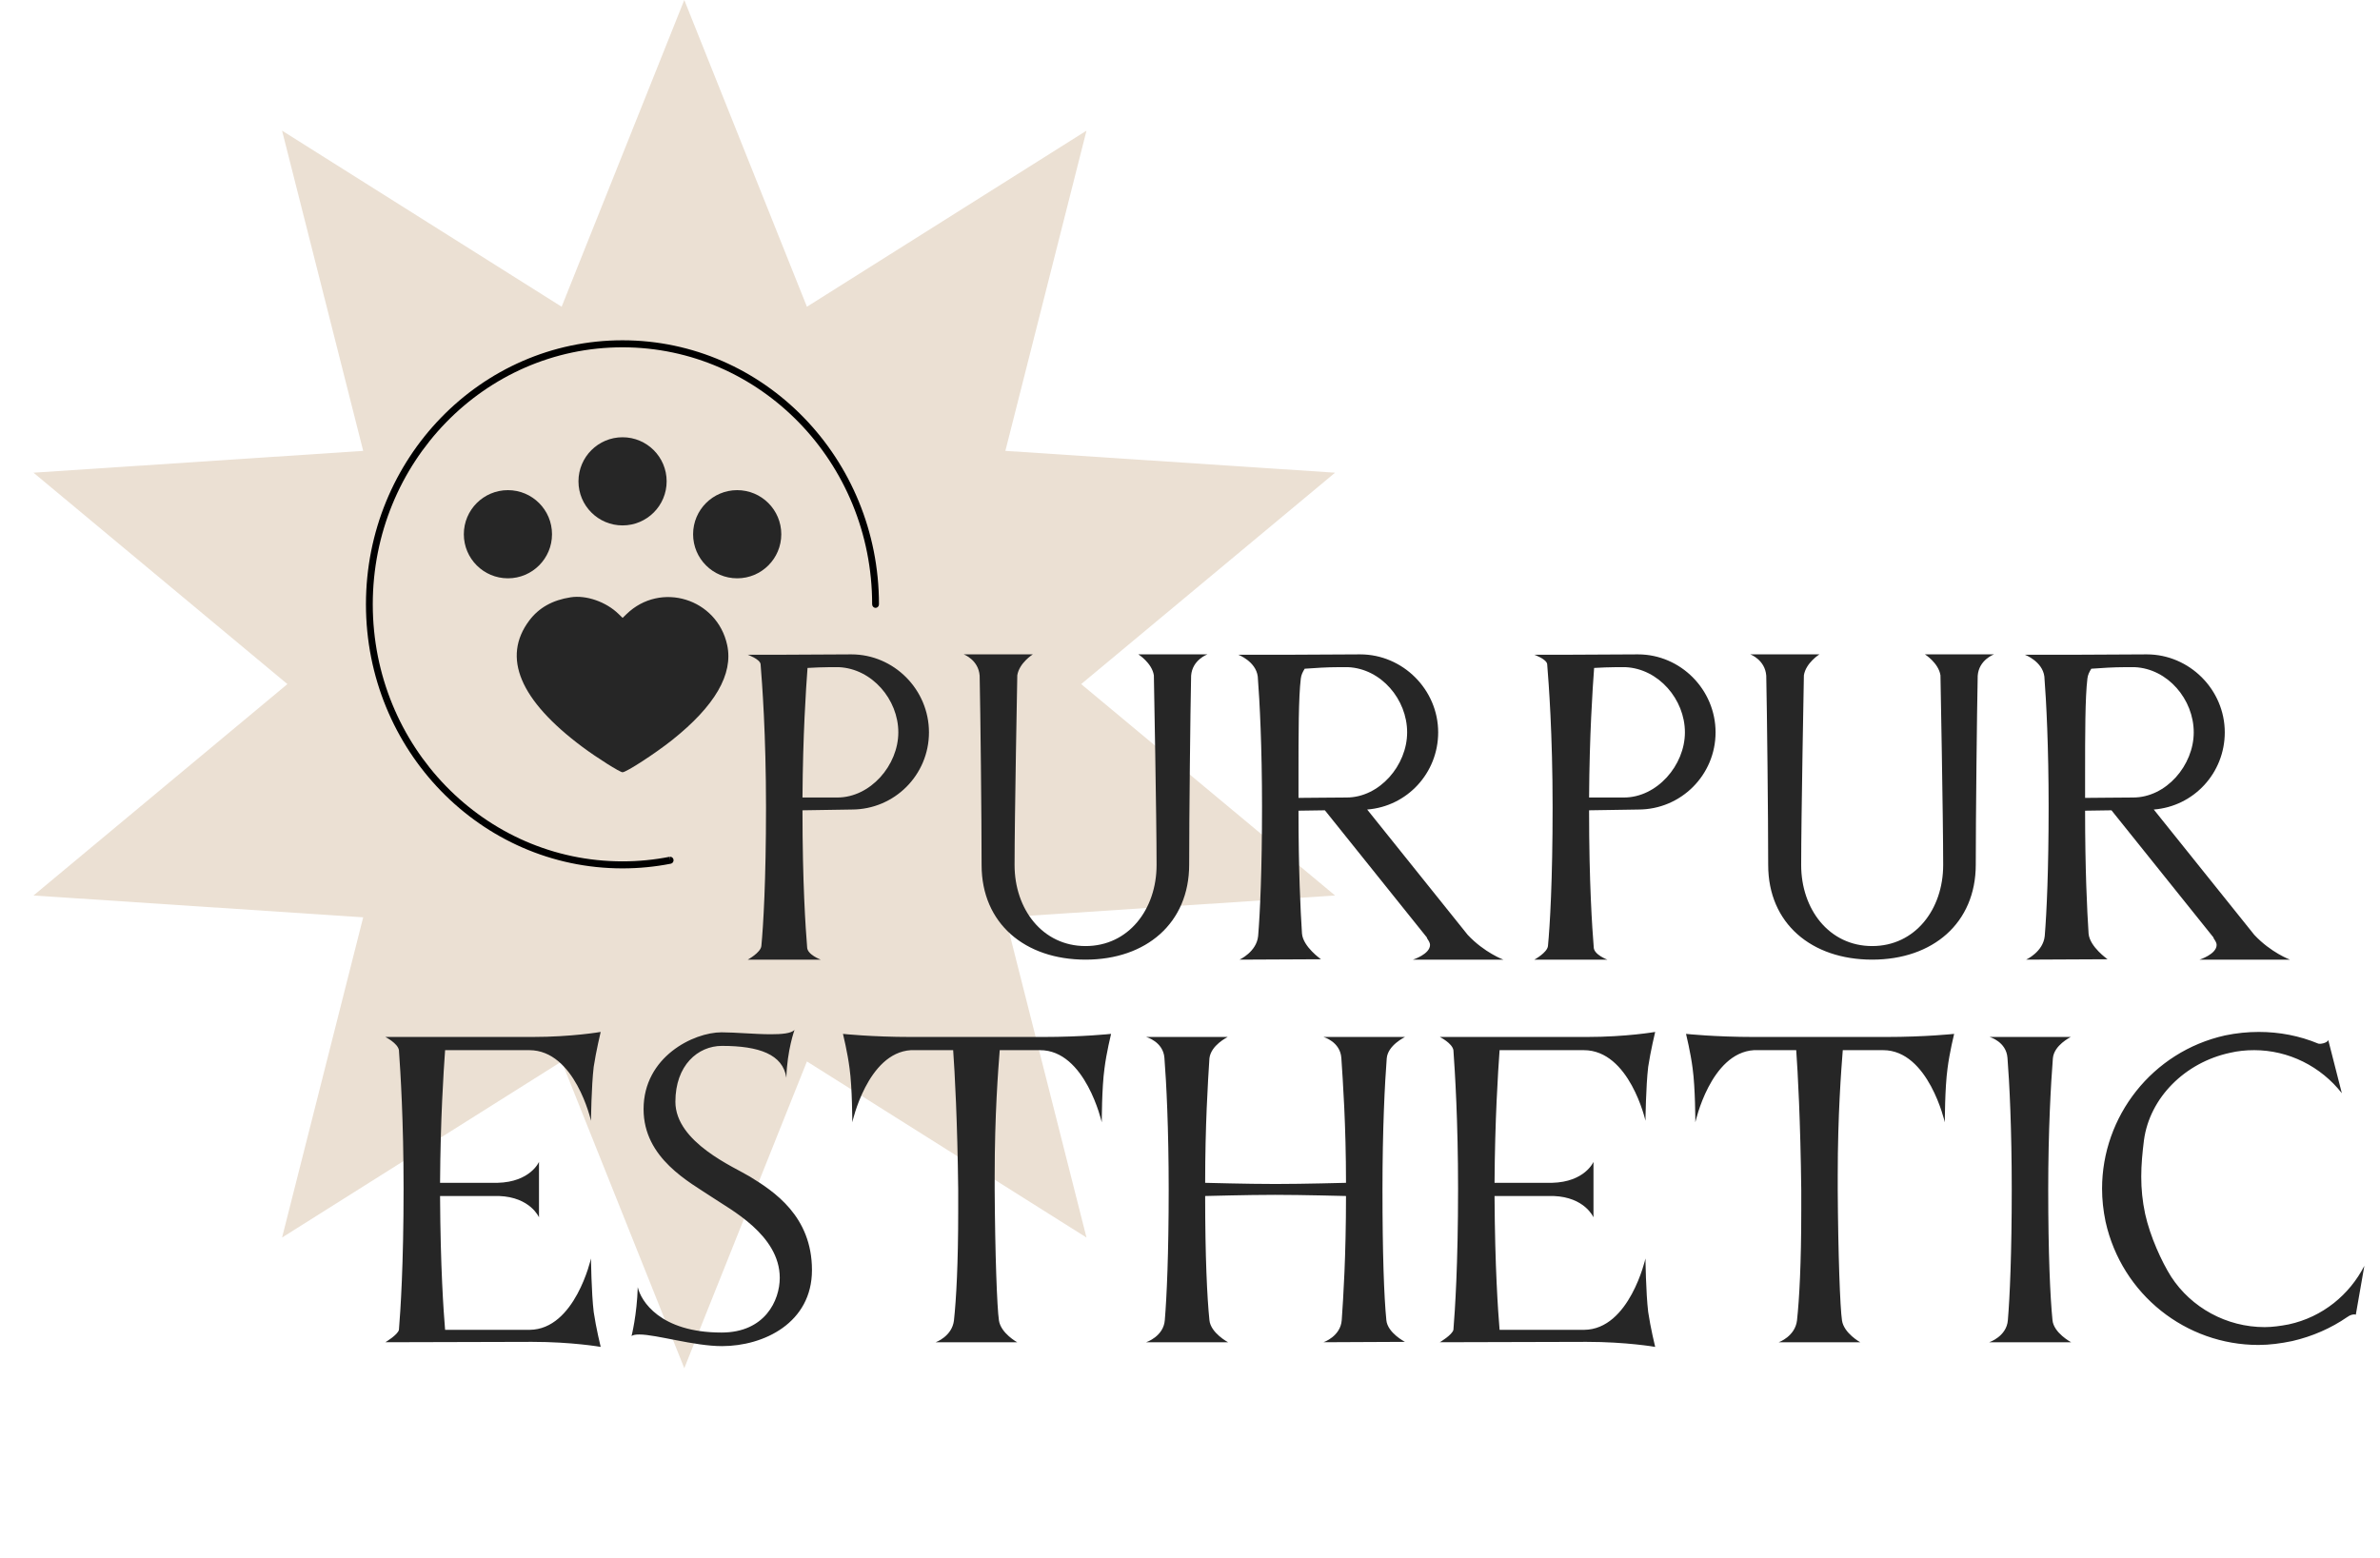
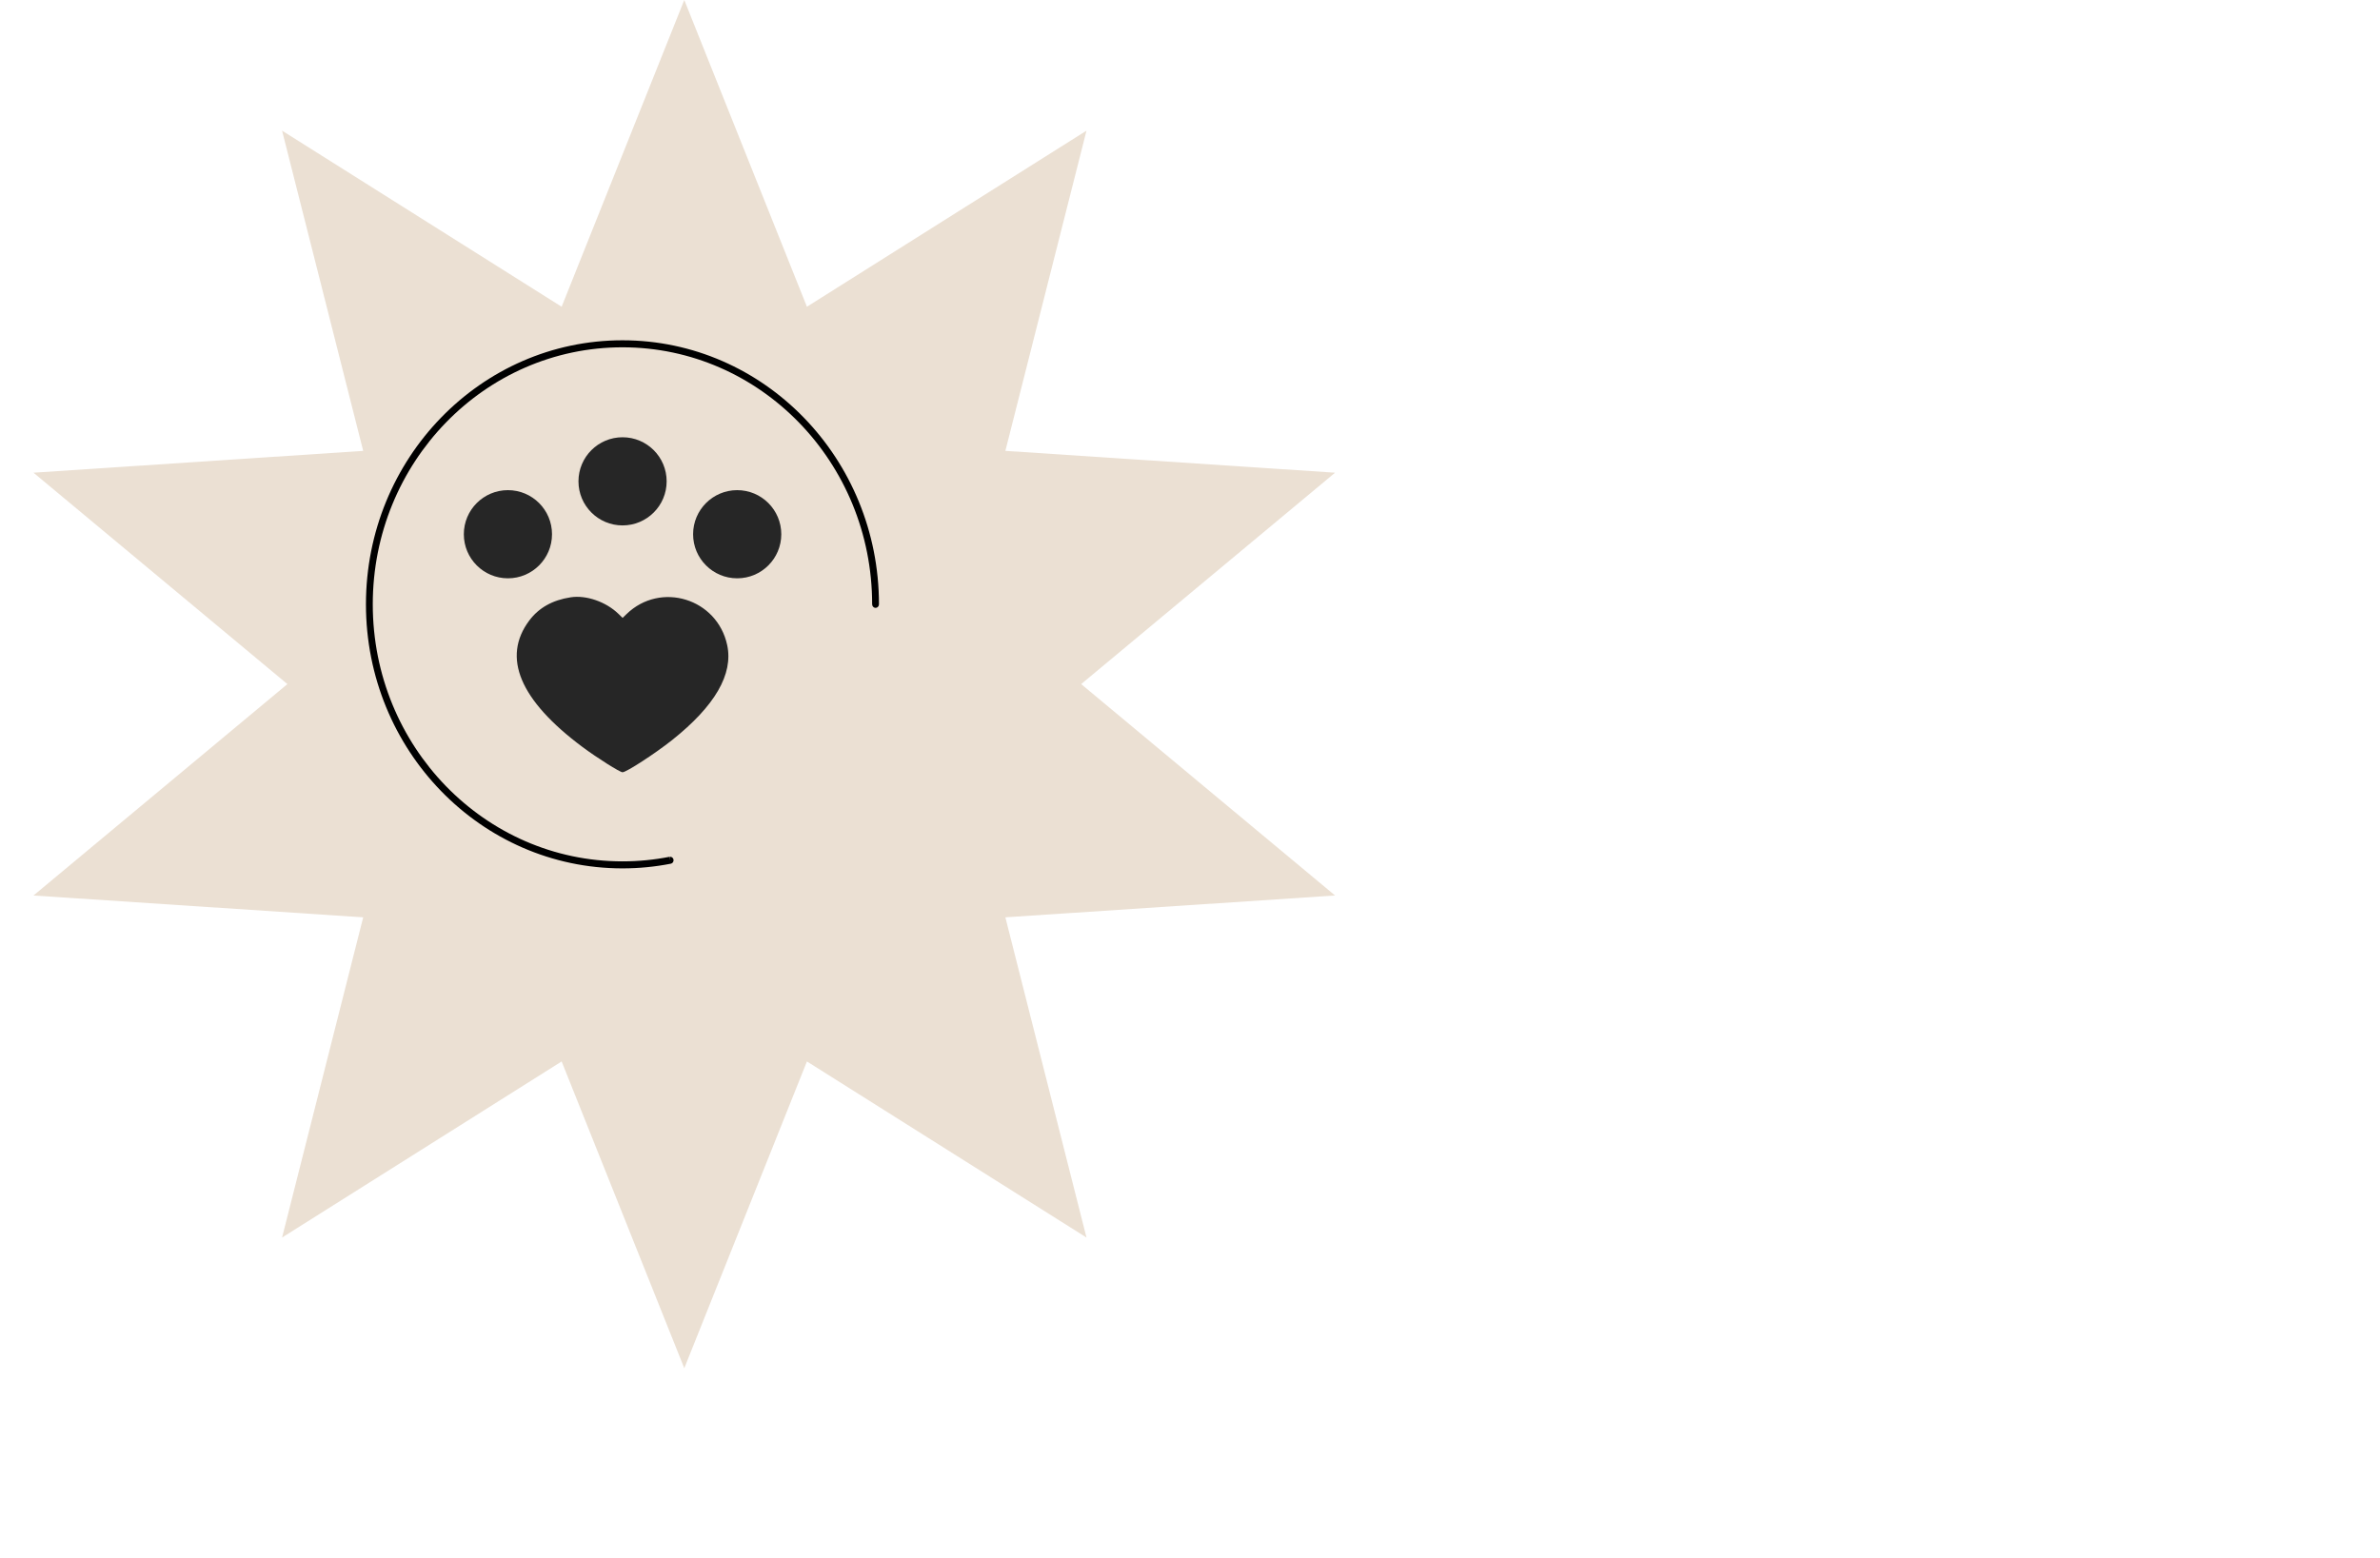
<svg xmlns="http://www.w3.org/2000/svg" width="2699" height="1767" viewBox="0 0 2699 1767" fill="none">
  <path opacity="0.33" d="M776 0L915.082 347.948L1232.12 148.203L1140.12 511.45L1514.02 536.203L1226.08 776L1514.02 1015.8L1140.12 1040.55L1232.12 1403.8L915.082 1204.05L776 1552L636.918 1204.05L319.879 1403.8L411.878 1040.55L37.98 1015.8L325.92 776L37.98 536.203L411.878 511.45L319.879 148.203L636.918 347.948L776 0Z" fill="#C2A17A" />
  <path d="M759.988 975.816L760.712 979.729C762.737 979.331 764.103 977.366 763.816 975.262C763.53 973.161 761.691 971.66 759.637 971.851L759.988 975.816ZM989.043 685.518C989.043 687.718 990.774 689.5 992.911 689.5C995.046 689.5 996.778 687.718 996.778 685.518H989.043ZM705.887 977.076C549.506 977.076 422.734 846.544 422.734 685.518H415C415 850.94 545.235 985.04 705.887 985.04V977.076ZM422.734 685.518C422.734 524.496 549.506 393.964 705.887 393.964V386C545.235 386 415 520.1 415 685.518H422.734ZM705.887 393.964C862.272 393.964 989.043 524.496 989.043 685.518H996.778C996.778 520.1 866.543 386 705.887 386V393.964ZM759.263 971.904C741.981 975.299 724.138 977.076 705.887 977.076V985.04C724.627 985.04 742.953 983.215 760.712 979.729L759.263 971.904Z" fill="black" />
-   <path d="M949.64 904.64C987.04 904.64 1018.72 868.12 1018.72 830.72C1018.72 793.32 988.8 758.56 951.4 756.8H940.4C932.48 756.8 924.12 757.24 915.76 757.68C914 781.44 910.48 833.8 910.04 904.64H949.64ZM965.48 742.28C1013.88 742.28 1053.48 782.32 1053.48 830.72C1053.48 879.12 1014.32 918.28 965.92 918.28L910.04 919.16C910.04 1002.32 913.56 1052.48 915.32 1074.48C915.32 1082.84 930.72 1088.56 930.72 1088.56H848C848 1088.56 862.52 1080.64 863.4 1073.16C865.6 1050.28 868.68 999.24 868.68 915.64C868.68 832.92 864.28 774.84 862.52 753.28C861.64 747.56 848 742.72 848 742.72H879.68L965.48 742.28ZM1369.24 742.28C1369.24 742.28 1352.08 748.44 1350.76 766.48C1349.88 806.96 1348.56 927.08 1348.56 980.76C1348.56 1047.2 1299.72 1088.56 1231.08 1088.56C1162.44 1088.56 1113.16 1047.64 1113.16 981.2C1113.16 927.52 1111.84 806.96 1110.96 766.48C1109.64 748.44 1092.92 742.28 1092.92 742.28H1171.24C1171.24 742.28 1155.84 751.96 1153.64 766.04C1153.64 766.04 1150.56 927.52 1150.56 981.2C1150.56 1031.36 1182.24 1073.16 1231.08 1073.16C1279.92 1073.16 1311.6 1031.36 1311.6 981.2C1311.6 927.52 1308.52 766.04 1308.52 766.04C1306.32 751.96 1290.92 742.28 1290.92 742.28H1369.24ZM1528.86 756.8H1517.86C1505.1 756.8 1491.46 757.68 1479.58 758.56C1477.38 762.08 1475.62 765.6 1475.18 769.56C1472.54 791.12 1472.54 833.36 1472.54 879.12V905.08C1487.5 905.08 1507.3 904.64 1527.1 904.64C1564.5 904.64 1595.74 868.12 1595.74 830.72C1595.74 793.32 1566.26 758.56 1528.86 756.8ZM1602.34 1088.56C1602.34 1088.56 1621.7 1082.4 1621.7 1071.84C1621.7 1069.64 1620.38 1067.44 1618.62 1064.8C1618.18 1064.36 1618.18 1063.92 1618.18 1063.48L1502.46 919.16L1472.54 919.6C1472.54 986.04 1474.74 1032.24 1476.5 1059.08C1477.82 1074.04 1498.06 1088.12 1498.06 1088.12L1405.66 1088.56C1405.66 1088.56 1425.02 1079.76 1426.78 1061.72C1428.98 1034.88 1431.18 986.92 1431.18 915.2C1431.18 847 1428.54 795.52 1426.34 767.36C1424.14 750.2 1404.34 742.72 1404.34 742.72H1456.7L1542.5 742.28C1590.9 742.28 1630.94 782.32 1630.94 830.72C1630.94 876.92 1595.74 914.76 1550.42 918.28L1664.38 1060.4C1683.3 1080.64 1704.86 1088.56 1704.86 1088.56H1602.34ZM1841.67 904.64C1879.07 904.64 1910.75 868.12 1910.75 830.72C1910.75 793.32 1880.83 758.56 1843.43 756.8H1832.43C1824.51 756.8 1816.15 757.24 1807.79 757.68C1806.03 781.44 1802.51 833.8 1802.07 904.64H1841.67ZM1857.51 742.28C1905.91 742.28 1945.51 782.32 1945.51 830.72C1945.51 879.12 1906.35 918.28 1857.95 918.28L1802.07 919.16C1802.07 1002.32 1805.59 1052.48 1807.35 1074.48C1807.35 1082.84 1822.75 1088.56 1822.75 1088.56H1740.03C1740.03 1088.56 1754.55 1080.64 1755.43 1073.16C1757.63 1050.28 1760.71 999.24 1760.71 915.64C1760.71 832.92 1756.31 774.84 1754.55 753.28C1753.67 747.56 1740.03 742.72 1740.03 742.72H1771.71L1857.51 742.28ZM2261.27 742.28C2261.27 742.28 2244.11 748.44 2242.79 766.48C2241.91 806.96 2240.59 927.08 2240.59 980.76C2240.59 1047.2 2191.75 1088.56 2123.11 1088.56C2054.47 1088.56 2005.19 1047.64 2005.19 981.2C2005.19 927.52 2003.87 806.96 2002.99 766.48C2001.67 748.44 1984.95 742.28 1984.95 742.28H2063.27C2063.27 742.28 2047.87 751.96 2045.67 766.04C2045.67 766.04 2042.59 927.52 2042.59 981.2C2042.59 1031.36 2074.27 1073.16 2123.11 1073.16C2171.95 1073.16 2203.63 1031.36 2203.63 981.2C2203.63 927.52 2200.55 766.04 2200.55 766.04C2198.35 751.96 2182.95 742.28 2182.95 742.28H2261.27ZM2420.89 756.8H2409.89C2397.13 756.8 2383.49 757.68 2371.61 758.56C2369.41 762.08 2367.65 765.6 2367.21 769.56C2364.57 791.12 2364.57 833.36 2364.57 879.12V905.08C2379.53 905.08 2399.33 904.64 2419.13 904.64C2456.53 904.64 2487.77 868.12 2487.77 830.72C2487.77 793.32 2458.29 758.56 2420.89 756.8ZM2494.37 1088.56C2494.37 1088.56 2513.73 1082.4 2513.73 1071.84C2513.73 1069.64 2512.41 1067.44 2510.65 1064.8C2510.21 1064.36 2510.21 1063.92 2510.21 1063.48L2394.49 919.16L2364.57 919.6C2364.57 986.04 2366.77 1032.24 2368.53 1059.08C2369.85 1074.04 2390.09 1088.12 2390.09 1088.12L2297.69 1088.56C2297.69 1088.56 2317.05 1079.76 2318.81 1061.72C2321.01 1034.88 2323.21 986.92 2323.21 915.2C2323.21 847 2320.57 795.52 2318.37 767.36C2316.17 750.2 2296.37 742.72 2296.37 742.72H2348.73L2434.53 742.28C2482.93 742.28 2522.97 782.32 2522.97 830.72C2522.97 876.92 2487.77 914.76 2442.45 918.28L2556.41 1060.4C2575.33 1080.64 2596.89 1088.56 2596.89 1088.56H2494.37Z" fill="#262626" />
-   <path d="M670.2 1427.52C670.2 1427.52 670.64 1466.24 673.28 1488.24C675.92 1506.28 681.2 1527.84 681.2 1527.84C681.2 1527.84 648.64 1522.12 603.32 1522.12L437 1522.56C437 1522.56 451.08 1514.2 452.4 1508.48C454.16 1486.92 457.68 1435 457.68 1348.32C457.68 1271.76 454.16 1215.88 452.4 1191.24C451.08 1183.32 437 1176.28 437 1176.28H603.32C648.64 1176.28 681.2 1170.56 681.2 1170.56C681.2 1170.56 675.92 1192.56 673.28 1210.16C670.64 1232.16 670.2 1271.32 670.2 1271.32C670.2 1271.32 652.16 1191.24 600.24 1191.24H504.76C503 1215.88 499.48 1269.56 499.04 1341.72H564.16C601.56 1340.84 611.24 1317.96 611.24 1317.96V1380.88C611.24 1380.88 601.56 1358 565.92 1356.68H499.04C499.48 1438.08 503 1487.36 504.76 1508.48H600.68C652.16 1508.04 670.2 1427.52 670.2 1427.52ZM850.394 1334.68C877.674 1351.4 920.794 1379.56 920.794 1440.72C920.794 1500.56 866.234 1526.96 818.714 1526.96C787.034 1526.96 744.354 1513.76 724.994 1513.76C721.034 1513.76 717.954 1514.2 716.194 1515.52C716.194 1515.52 722.354 1491.32 723.234 1460.08C726.754 1475.48 748.314 1511.56 818.274 1511.56C867.554 1511.56 884.274 1475.04 884.274 1449.52C884.274 1400.68 827.514 1371.64 808.154 1358.44C781.754 1340.84 729.834 1314 729.834 1258.12C729.834 1198.72 786.594 1171 818.274 1171C833.674 1171 856.554 1173.2 874.154 1173.2C886.474 1173.2 897.034 1172.32 900.994 1168.36C900.994 1168.36 892.634 1191.24 891.754 1222.48C887.794 1196.08 860.954 1186.4 818.714 1186.4C791.434 1186.4 765.914 1208.4 765.914 1249.76C765.914 1295.96 833.234 1324.12 850.394 1334.68ZM1182.56 1176.28C1227.88 1176.28 1260 1172.76 1260 1172.76C1260 1172.76 1254.72 1194.32 1252.52 1211.92C1249.44 1233.92 1249.44 1273.08 1249.44 1273.08C1249.44 1273.08 1230.96 1191.24 1179.48 1191.24H1157.92H1133.72C1131.96 1213.68 1128 1264.28 1128 1333.36V1350.08C1128.44 1421.8 1130.64 1483.4 1132.84 1497.92C1135.04 1512.44 1153.52 1522.56 1153.52 1522.56H1061.12C1061.12 1522.56 1079.6 1515.96 1081.8 1497.92C1084.44 1473.72 1086.64 1433.24 1086.64 1373.84V1350.08C1085.76 1271.76 1082.68 1215.44 1080.92 1191.24H1058.04H1032.96C983.679 1194.32 966.519 1273.08 966.519 1273.08C966.519 1273.08 966.519 1233.92 963.439 1211.92C961.239 1194.32 955.959 1172.76 955.959 1172.76C955.959 1172.76 988.079 1176.28 1033.4 1176.28H1182.56ZM1500.89 1522.56C1500.89 1522.56 1520.25 1515.96 1521.57 1497.48C1523.33 1471.96 1526.41 1425.76 1526.41 1356.68C1525.97 1356.68 1476.69 1355.36 1445.89 1355.36C1413.77 1355.36 1369.33 1356.68 1366.69 1356.68C1366.69 1425.76 1368.89 1471.96 1371.53 1497.48C1372.85 1512 1392.65 1522.56 1392.65 1522.56H1299.81C1299.81 1522.56 1319.61 1515.96 1320.93 1497.48C1323.13 1471.08 1325.33 1422.68 1325.33 1349.2C1325.33 1280.12 1322.69 1227.76 1320.49 1200.04C1319.17 1181.56 1299.81 1176.28 1299.81 1176.28H1392.21C1391.77 1176.72 1373.29 1185.52 1371.53 1200.48C1369.77 1227.76 1366.69 1277.04 1366.69 1341.72C1369.33 1341.72 1412.89 1343.04 1446.33 1343.04C1479.33 1343.04 1525.09 1341.72 1526.41 1341.72C1526.41 1276.16 1522.89 1226.88 1521.13 1200.04C1519.81 1181.56 1500.89 1176.28 1500.89 1176.28H1593.29C1592.85 1176.72 1573.93 1185.52 1572.61 1200.48C1570.41 1228.64 1567.77 1281 1567.77 1349.2C1567.77 1422.24 1569.53 1471.08 1572.17 1497.48C1573.49 1512 1593.29 1522.12 1593.29 1522.12L1500.89 1522.56ZM1866.02 1427.52C1866.02 1427.52 1866.46 1466.24 1869.1 1488.24C1871.74 1506.28 1877.02 1527.84 1877.02 1527.84C1877.02 1527.84 1844.46 1522.12 1799.14 1522.12L1632.82 1522.56C1632.82 1522.56 1646.9 1514.2 1648.22 1508.48C1649.98 1486.92 1653.5 1435 1653.5 1348.32C1653.5 1271.76 1649.98 1215.88 1648.22 1191.24C1646.9 1183.32 1632.82 1176.28 1632.82 1176.28H1799.14C1844.46 1176.28 1877.02 1170.56 1877.02 1170.56C1877.02 1170.56 1871.74 1192.56 1869.1 1210.16C1866.46 1232.16 1866.02 1271.32 1866.02 1271.32C1866.02 1271.32 1847.98 1191.24 1796.06 1191.24H1700.58C1698.82 1215.88 1695.3 1269.56 1694.86 1341.72H1759.98C1797.38 1340.84 1807.06 1317.96 1807.06 1317.96V1380.88C1807.06 1380.88 1797.38 1358 1761.74 1356.68H1694.86C1695.3 1438.08 1698.82 1487.36 1700.58 1508.48H1796.5C1847.98 1508.04 1866.02 1427.52 1866.02 1427.52ZM2138.61 1176.28C2183.93 1176.28 2216.05 1172.76 2216.05 1172.76C2216.05 1172.76 2210.77 1194.32 2208.57 1211.92C2205.49 1233.92 2205.49 1273.08 2205.49 1273.08C2205.49 1273.08 2187.01 1191.24 2135.53 1191.24H2113.97H2089.77C2088.01 1213.68 2084.05 1264.28 2084.05 1333.36V1350.08C2084.49 1421.8 2086.69 1483.4 2088.89 1497.92C2091.09 1512.44 2109.57 1522.56 2109.57 1522.56H2017.17C2017.17 1522.56 2035.65 1515.96 2037.85 1497.92C2040.49 1473.72 2042.69 1433.24 2042.69 1373.84V1350.08C2041.81 1271.76 2038.73 1215.44 2036.97 1191.24H2014.09H1989.01C1939.73 1194.32 1922.57 1273.08 1922.57 1273.08C1922.57 1273.08 1922.57 1233.92 1919.49 1211.92C1917.29 1194.32 1912.01 1172.76 1912.01 1172.76C1912.01 1172.76 1944.13 1176.28 1989.45 1176.28H2138.61ZM2276.99 1497.48C2279.19 1471.08 2281.39 1422.68 2281.39 1349.2C2281.39 1280.12 2278.75 1227.76 2276.55 1200.04C2275.23 1181.56 2256.31 1176.28 2256.31 1176.28H2348.27C2347.83 1176.72 2329.35 1185.52 2328.03 1200.48C2325.83 1228.64 2322.75 1281 2322.75 1349.2C2322.75 1422.24 2324.95 1471.08 2327.59 1497.48C2328.91 1512 2348.71 1522.56 2348.71 1522.56H2255.87C2255.87 1522.56 2275.67 1515.96 2276.99 1497.48ZM2431.33 1293.32C2429.57 1307.4 2428.25 1321.04 2428.25 1334.68C2428.25 1348.76 2429.57 1362.4 2432.65 1376.92C2438.37 1402.88 2451.57 1431.48 2462.13 1448.2C2485.01 1483.4 2525.05 1505.4 2568.17 1505.4C2576.97 1505.4 2586.21 1504.08 2595.45 1502.32C2634.17 1493.96 2664.53 1468.44 2681.25 1435.88L2671.57 1491.32C2669.37 1490.44 2665.41 1491.32 2661.89 1493.96C2643.41 1506.72 2622.29 1515.96 2599.41 1521.24C2586.65 1523.88 2573.89 1525.64 2561.13 1525.64C2479.29 1525.64 2406.25 1468.88 2387.77 1385.72C2385.13 1372.96 2383.81 1360.64 2383.81 1348.32C2383.81 1266.48 2440.57 1193 2523.29 1174.52C2536.05 1171.88 2548.81 1170.56 2561.57 1170.56C2584.89 1170.56 2607.77 1174.96 2628.89 1183.76C2630.65 1184.64 2639.01 1183.32 2640.33 1179.8L2655.73 1240.08C2631.97 1209.72 2595.45 1191.24 2556.29 1191.24C2547.05 1191.24 2537.81 1192.12 2528.57 1194.32C2477.97 1205.32 2437.93 1244.92 2431.33 1293.32Z" fill="#262626" />
  <path fill-rule="evenodd" clip-rule="evenodd" d="M647.265 677.524C626.594 680.677 611.068 689.388 600.157 703.953C568.934 745.63 589.475 794.362 660.616 847.39C677.067 859.652 702.983 876 705.971 876C710.295 876 743.001 854.757 762.212 839.47C810.779 800.825 831.737 764.676 824.659 731.758C813.291 678.881 749.126 659.143 710.466 696.63L706.057 700.905L701.358 696.337C687.278 682.649 664.834 674.844 647.265 677.524Z" fill="#262626" />
  <circle cx="836" cy="606" r="50" fill="#262626" />
  <circle cx="706" cy="546" r="50" fill="#262626" />
  <circle cx="576" cy="606" r="50" fill="#262626" />
</svg>